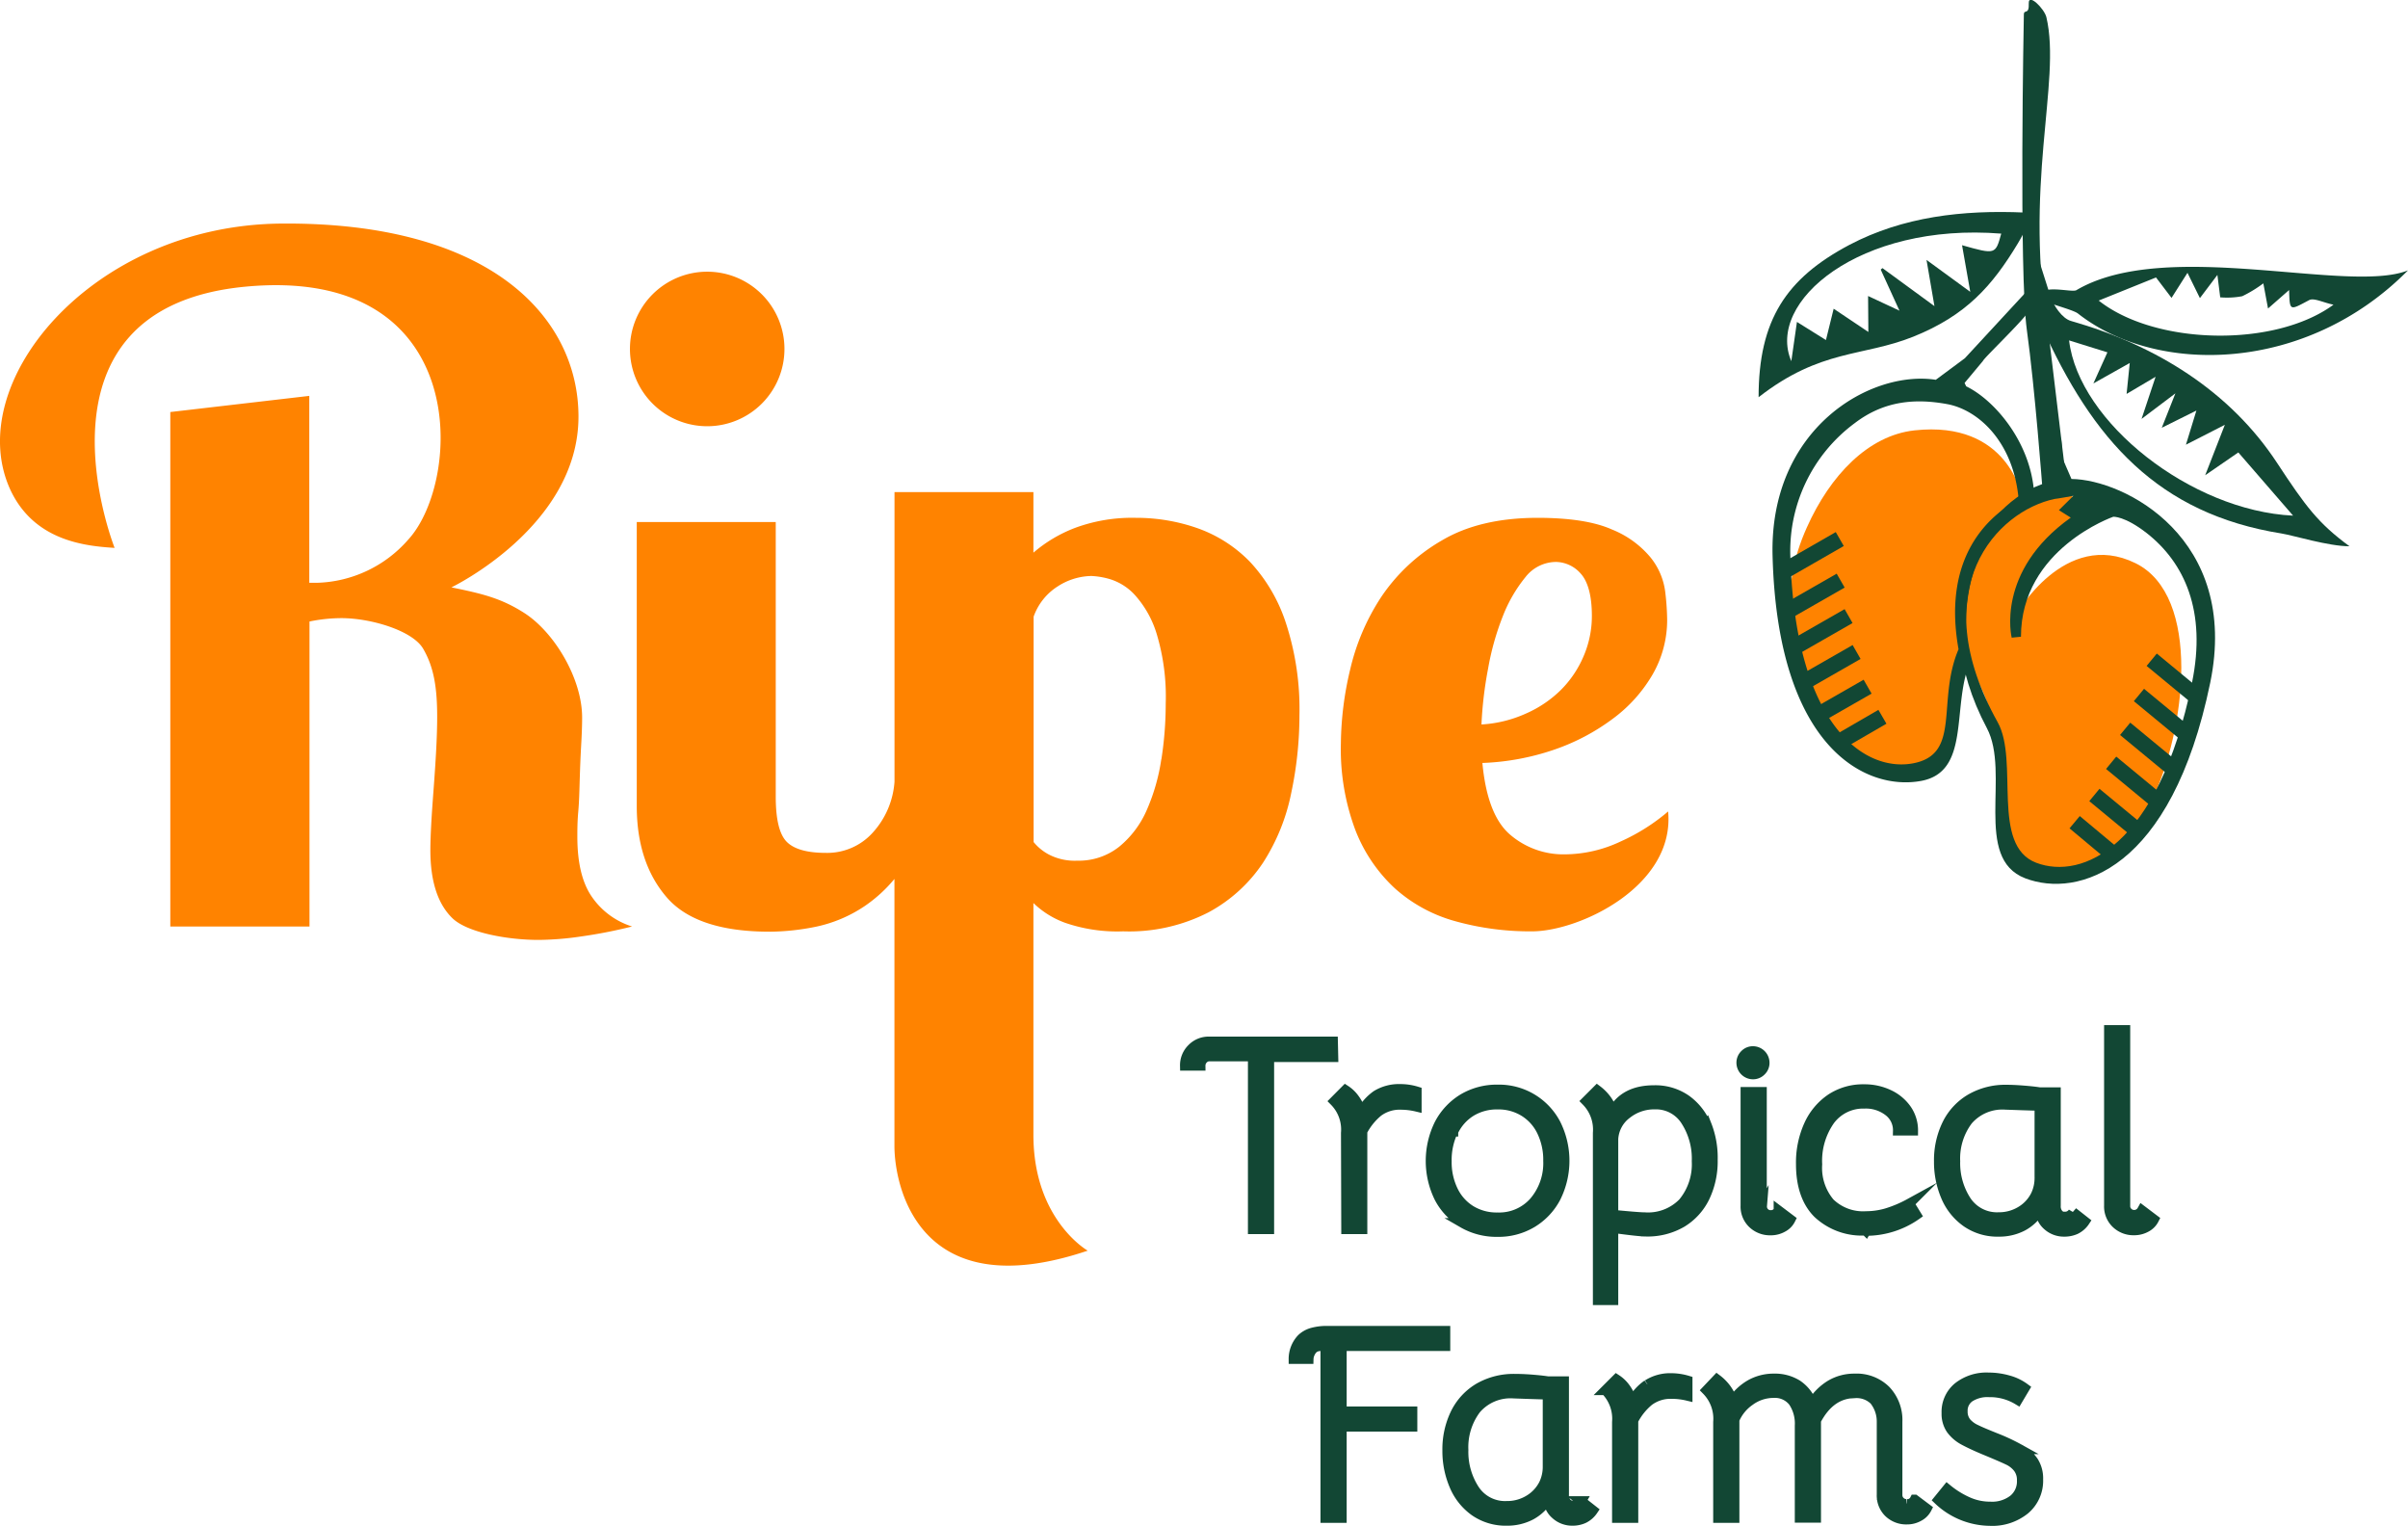
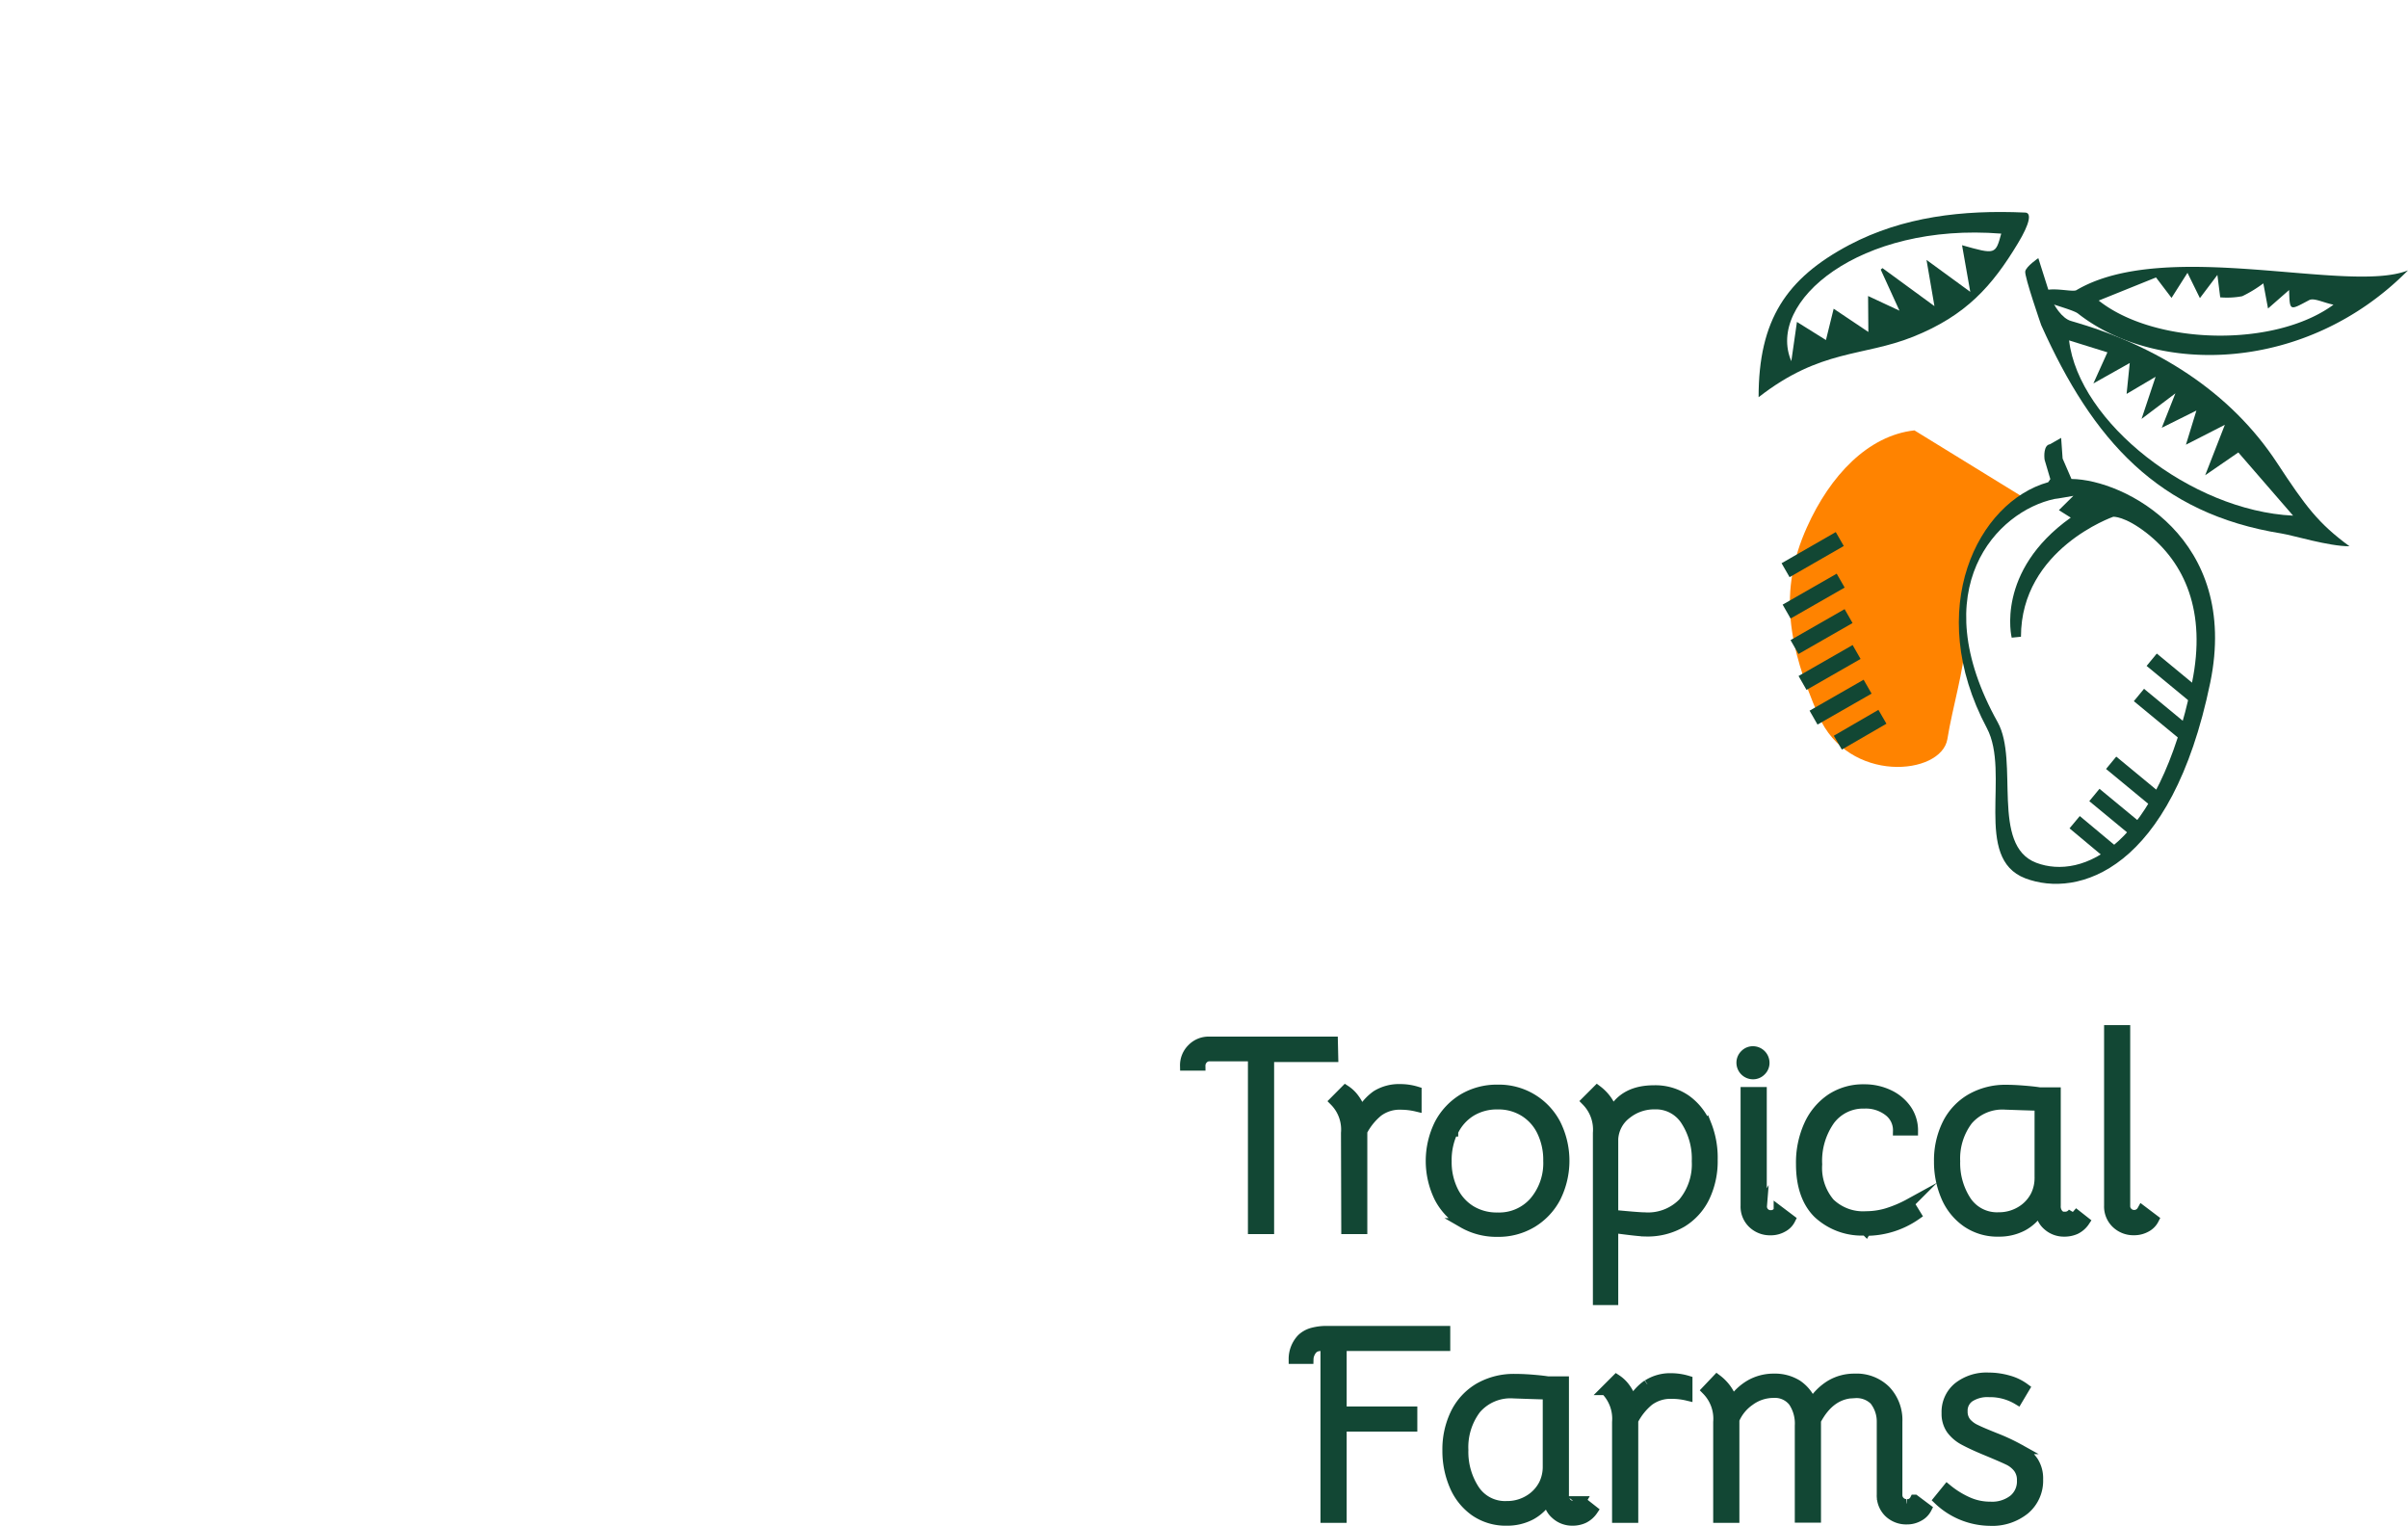
<svg xmlns="http://www.w3.org/2000/svg" id="Layer_1" data-name="Layer 1" viewBox="0 0 342.88 217.27">
  <defs>
    <style>.cls-1{fill:#ff8300;}.cls-2,.cls-3{fill:#124734;}.cls-3{stroke:#124734;stroke-miterlimit:10;stroke-width:1.39px;}</style>
  </defs>
-   <path class="cls-1" d="M287.08,87.51s6.9-12.3,17-7.33c9.43,4.64,7.2,23.73,2.28,33.84-2.6,5.33-7,9.58-11.69,10s-8.61.88-9.05-12.06c-.29-8.47-4.59-16.23-4.59-16.23s-8.33-21.49,13.35-26c0,0,2.22,2.58,1.58,4.09C286.67,79.31,287.08,87.51,287.08,87.51Z" />
-   <path class="cls-1" d="M272.6,61.27c-6.59.73-12,6.41-15.31,13.8-4.12,9.12-2.6,17,1.64,26.79s17.49,8.54,18.36,3.37C278,100.79,279.73,95,279.73,92s-1.88-14.71,8.17-21.32C287.9,70.7,286,59.8,272.6,61.27Z" />
+   <path class="cls-1" d="M272.6,61.27c-6.59.73-12,6.41-15.31,13.8-4.12,9.12-2.6,17,1.64,26.79s17.49,8.54,18.36,3.37C278,100.79,279.73,95,279.73,92s-1.88-14.71,8.17-21.32Z" />
  <path class="cls-2" d="M342.88,38.49c-14.46,14.63-35.73,15-47,6.14-.78-.61-5.16-1.62-5.84-2.32.61-2,4.92-.6,5.62-1C308.42,33.78,334.4,41.91,342.88,38.49ZM328.8,42.73c-2.81,1.49-2.75,1.61-2.85-1.44l-3,2.63c-.33-1.76-.54-2.91-.67-3.58a18.05,18.05,0,0,1-3,1.83,11.67,11.67,0,0,1-3.14.16l-.4-3.19-2.49,3.3-1.77-3.6-2.27,3.57L307,39.5l-8.16,3.29c8,6.34,25,6.76,33.43.59C330.71,43.05,329.48,42.37,328.8,42.73Z" />
  <path class="cls-2" d="M250.41,56.55c0-11,3.93-16.92,12.93-21.69,7.62-4,16.09-5,25-4.6,1,0,.68,1.6-1,4.37-3.66,6.08-7.38,10.28-14.9,13.3C265.23,50.82,259.26,49.65,250.41,56.55Zm30.14-15c-.53-3-.84-4.75-1.17-6.64,4.76,1.34,4.76,1.34,5.58-1.65-20.18-1.61-33.53,9.72-29.89,18.16l.8-5.59L260,48.41l1.1-4.46,4.94,3.31L266,42.14l4.47,2.09-2.67-5.85.25-.21,7.4,5.41L274.32,37Z" />
  <path class="cls-2" d="M291.94,42.11c.45,1.4,1.7,3.23,2.94,3.58,12.11,3.45,22.66,10,29.37,20.23,4.08,6.21,5.86,8.59,10.3,11.85-3,0-7.95-1.54-9.68-1.82C307.34,73.14,298,62.69,290.65,46.28c0,0-2.41-6.93-2.27-7.65s1.86-1.88,1.86-1.88Zm6.14,12.48,2-4.43-5.46-1.7C296,60.11,312,72.72,326.52,73.41l-7.8-9L314,67.66l2.8-7.18-5.54,2.83,1.49-4.86-4.93,2.45L309.76,56l-4.82,3.64,2-6-4.13,2.44.45-4.4Z" />
-   <path class="cls-2" d="M294.17,68l-3.35,1.48S289.75,55.21,288.61,47s-.43-44.89-.43-44.89c0-.91.77.16.7-1.66-.06-1.47,2.22.79,2.51,2,2.18,9.29-3.43,24.08.41,45.84Z" />
  <path class="cls-2" d="M314.72,97.19c4.24-20.57-12.28-28.94-19.76-29l-1.26-2.91-.21-2.94-1.6.91c-.88.11-.84,1.69-.75,2.22l.81,2.74-.3.44c-10,2.79-17.77,18-8.74,35,3.4,6.39-2,18.54,5.47,21.39S309.19,124,314.72,97.19ZM293.17,72.63l1.69,1.06c-10.76,7.65-8.41,17.09-8.41,17.09l1.32-.13c0-12.51,13.14-17.08,13.14-17.08s1.61-.13,4.76,2.32c5.37,4.21,8.56,11.1,6.45,21.32-4.81,23.35-15.64,28.1-22.17,25.62s-2.42-14.46-5.49-20c-10.63-19.05-.11-30.07,8.11-31.8.23,0,2.66-.44,2.66-.44" />
  <rect class="cls-2" x="297.1" y="115.75" width="2.28" height="7.34" transform="translate(15.39 271.75) rotate(-50.13)" />
  <rect class="cls-2" x="300.51" y="111.58" width="2.28" height="8.87" transform="translate(20.14 274.77) rotate(-50.46)" />
  <rect class="cls-2" x="302.89" y="106.98" width="2.28" height="8.87" transform="translate(24.56 274.95) rotate(-50.46)" />
-   <rect class="cls-2" x="304.88" y="102.14" width="2.28" height="8.87" transform="translate(29.02 274.73) rotate(-50.46)" />
  <rect class="cls-2" x="306.85" y="97.34" width="2.28" height="8.87" transform="translate(33.43 274.49) rotate(-50.46)" />
  <rect class="cls-2" x="308.67" y="92.32" width="2.28" height="8.87" transform="translate(37.96 274.07) rotate(-50.46)" />
-   <path class="cls-2" d="M289.62,69.9c-.61-7.16-5.71-13-9.65-14.9l-.23-.48,2.62-3.14c.18-.51,7.71-7.59,6.86-7.85l-.37-2.34L279.78,51l-4.14,3.07c-9.19-1.43-23.73,6.82-23.24,25.09.73,27.41,13.35,33.51,21.23,32,6.89-1.35,4.33-10.31,6.77-16.63C280.4,94.53,276.72,78.16,289.62,69.9ZM277.25,57.53c4.41.8,9.46,5.33,10.19,13.58-5.28,2.87-10.74,9.16-8.56,21.32-3.15,7.4.43,14.9-6.42,16.23s-16.72-5.17-17.51-29a22.64,22.64,0,0,1,9.19-19.45C268.36,57,272.83,56.72,277.25,57.53Z" />
  <rect class="cls-2" x="261.2" y="102.75" width="7.34" height="2.28" transform="translate(-16.38 146.89) rotate(-30.11)" />
  <rect class="cls-2" x="257.65" y="98.82" width="8.87" height="2.28" transform="translate(-15.03 143.42) rotate(-29.79)" />
  <rect class="cls-2" x="256.08" y="93.88" width="8.87" height="2.28" transform="translate(-12.78 141.99) rotate(-29.79)" />
  <rect class="cls-2" x="254.94" y="88.78" width="8.87" height="2.28" transform="translate(-10.4 140.74) rotate(-29.79)" />
  <rect class="cls-2" x="253.81" y="83.72" width="8.87" height="2.28" transform="translate(-8.03 139.52) rotate(-29.79)" />
  <rect class="cls-2" x="252.87" y="78.47" width="8.87" height="2.28" transform="matrix(0.87, -0.5, 0.5, 0.87, -5.55, 138.35)" />
  <path class="cls-3" d="M189.81,148.27H172.14a3.31,3.31,0,0,0-2.42,1,3.35,3.35,0,0,0-1,2.46h2.23a1.34,1.34,0,0,1,.35-.92,1.22,1.22,0,0,1,1-.41h6.09V175h2.34v-24.5h9.13ZM191.68,175H194V161.06a8.83,8.83,0,0,1,2.23-2.77,5.1,5.1,0,0,1,3.24-1,9.76,9.76,0,0,1,2.26.27v-2.18a7.91,7.91,0,0,0-2.34-.35,6.12,6.12,0,0,0-3.4.89,7.32,7.32,0,0,0-2.18,2.46,5.5,5.5,0,0,0-.9-1.91,4.88,4.88,0,0,0-1.33-1.29L190,156.77a5.72,5.72,0,0,1,1.64,4.53Zm16.6-.89a9.57,9.57,0,0,0,4.94,1.28,9.33,9.33,0,0,0,4.93-1.3,9.17,9.17,0,0,0,3.4-3.61,11.73,11.73,0,0,0,0-10.46,9.13,9.13,0,0,0-8.29-4.91,9.39,9.39,0,0,0-4.94,1.3,9.2,9.2,0,0,0-3.39,3.63,11.86,11.86,0,0,0,0,10.48A8.91,8.91,0,0,0,208.28,174.06Zm-1.34-13a6.66,6.66,0,0,1,2.53-2.86,7.05,7.05,0,0,1,3.79-1,6.93,6.93,0,0,1,3.74,1,6.71,6.71,0,0,1,2.54,2.83,9.29,9.29,0,0,1,.9,4.19,8.45,8.45,0,0,1-2,5.81,6.61,6.61,0,0,1-5.21,2.23,7.05,7.05,0,0,1-3.79-1,6.69,6.69,0,0,1-2.53-2.83,9.21,9.21,0,0,1-.9-4.15A9.52,9.52,0,0,1,206.94,161Zm36-.95a8.32,8.32,0,0,0-2.85-3.61,7.68,7.68,0,0,0-4.58-1.35q-4.22,0-5.9,3.09a5.41,5.41,0,0,0-.89-1.8,6.55,6.55,0,0,0-1.29-1.29l-1.56,1.56a5.77,5.77,0,0,1,1.64,4.53V185.1h2.22V174.84c2.45.33,4,.5,4.64.5a9.69,9.69,0,0,0,5.12-1.3,8.59,8.59,0,0,0,3.27-3.61,11.85,11.85,0,0,0,1.13-5.31A12.77,12.77,0,0,0,243,160.09Zm-3.24,11a6.94,6.94,0,0,1-5.52,2.13c-.57,0-2.06-.12-4.45-.35V162.16a4.77,4.77,0,0,1,1.89-3.55,6.25,6.25,0,0,1,4-1.37,5,5,0,0,1,4.39,2.3,9.94,9.94,0,0,1,1.58,5.78A8.55,8.55,0,0,1,239.73,171.11Zm11.18.57V155.45h-2.34v16.19a3.33,3.33,0,0,0,1,2.53,3.57,3.57,0,0,0,2.58,1,3.43,3.43,0,0,0,1.75-.45,2.52,2.52,0,0,0,1.09-1.11l-1.71-1.29a1.19,1.19,0,0,1-1.13.66,1.18,1.18,0,0,1-.88-.37A1.21,1.21,0,0,1,250.91,171.68Zm-1.29-18.77a1.61,1.61,0,0,0,1.19-.49,1.59,1.59,0,0,0,.49-1.15,1.67,1.67,0,0,0-1.68-1.68,1.59,1.59,0,0,0-1.15.49,1.61,1.61,0,0,0-.49,1.19,1.67,1.67,0,0,0,1.64,1.64Zm16.11,22.28a12.47,12.47,0,0,0,7.18-2.27l-1-1.63a17.12,17.12,0,0,1-3.28,1.38,10.67,10.67,0,0,1-2.89.41,6.78,6.78,0,0,1-5.15-1.89,7.69,7.69,0,0,1-1.79-5.48,10,10,0,0,1,1.81-6.28,5.88,5.88,0,0,1,4.9-2.35,5.26,5.26,0,0,1,3.43,1.08,3.36,3.36,0,0,1,1.33,2.75h2.18a5.27,5.27,0,0,0-.91-3,6.35,6.35,0,0,0-2.52-2.12,8.08,8.08,0,0,0-3.59-.78,8.31,8.31,0,0,0-4.68,1.34,9,9,0,0,0-3.16,3.77,12.93,12.93,0,0,0-1.13,5.58c0,3,.8,5.39,2.42,7A9.16,9.16,0,0,0,265.73,175.19Zm28.33-2a1.2,1.2,0,0,1-.92-.41,1.7,1.7,0,0,1-.37-1.19V155.49h-2.34c-.7-.11-1.51-.19-2.42-.26s-1.66-.1-2.26-.1a9.85,9.85,0,0,0-5.11,1.29,8.56,8.56,0,0,0-3.36,3.61,11.68,11.68,0,0,0-1.17,5.33,12.48,12.48,0,0,0,1,5A8.5,8.5,0,0,0,280,174a7.73,7.73,0,0,0,4.61,1.36,7.18,7.18,0,0,0,3.43-.81,6.41,6.41,0,0,0,2.46-2.39,3,3,0,0,0,1,2.27,3.48,3.48,0,0,0,2.4.93,3.93,3.93,0,0,0,1.66-.33,3.34,3.34,0,0,0,1.31-1.15l-1.68-1.32A1.3,1.3,0,0,1,294.06,173.2Zm-3.63-5.58a5.62,5.62,0,0,1-.55,2.5,5.49,5.49,0,0,1-2.1,2.26,6,6,0,0,1-3.16.86,5.23,5.23,0,0,1-4.59-2.32,9.82,9.82,0,0,1-1.58-5.64,9,9,0,0,1,1.8-5.82,6.46,6.46,0,0,1,5.34-2.22l2.27.08,2.57.08ZM305,172.3a1.27,1.27,0,0,1-2,.29,1.21,1.21,0,0,1-.37-.91V146.63H300.3v25a3.34,3.34,0,0,0,1,2.53,3.55,3.55,0,0,0,2.57,1,3.49,3.49,0,0,0,1.76-.45,2.58,2.58,0,0,0,1.09-1.11ZM186.75,189.75a3.62,3.62,0,0,0-1.39.8,4.21,4.21,0,0,0-1.17,2.93l2.15,0a2,2,0,0,1,.17-.76,2.2,2.2,0,0,1,.41-.65,1.46,1.46,0,0,1,.65-.37,5.14,5.14,0,0,1,1.15-.1v24.51h2.34v-13h10.06v-2.18H191.06v-9.29h14.75v-2.18H188.76A7.66,7.66,0,0,0,186.75,189.75ZM224,214.35a1.2,1.2,0,0,1-.92-.41,1.7,1.7,0,0,1-.37-1.19V196.64H220.4c-.71-.11-1.51-.19-2.42-.26s-1.67-.09-2.26-.09a9.94,9.94,0,0,0-5.11,1.28,8.62,8.62,0,0,0-3.36,3.61,11.71,11.71,0,0,0-1.17,5.33,12.48,12.48,0,0,0,1,5,8.52,8.52,0,0,0,2.89,3.63,7.74,7.74,0,0,0,4.61,1.37,7.21,7.21,0,0,0,3.43-.82,6.45,6.45,0,0,0,2.46-2.38,2.93,2.93,0,0,0,1,2.26,3.49,3.49,0,0,0,2.4.94,3.82,3.82,0,0,0,1.66-.34,3.41,3.41,0,0,0,1.31-1.15l-1.68-1.32A1.31,1.31,0,0,1,224,214.35Zm-3.63-5.58a5.62,5.62,0,0,1-.55,2.5,5.52,5.52,0,0,1-2.11,2.26,5.94,5.94,0,0,1-3.16.86,5.19,5.19,0,0,1-4.58-2.32,9.82,9.82,0,0,1-1.58-5.64,9,9,0,0,1,1.79-5.81,6.45,6.45,0,0,1,5.35-2.23l2.26.08,2.58.08Zm14.2-11.66a7.18,7.18,0,0,0-2.19,2.45,5.67,5.67,0,0,0-.89-1.91,4.88,4.88,0,0,0-1.33-1.29l-1.56,1.56a5.77,5.77,0,0,1,1.64,4.53v13.66h2.34V202.22a8.72,8.72,0,0,1,2.22-2.77,5.14,5.14,0,0,1,3.24-1,9.63,9.63,0,0,1,2.26.27v-2.18a8.25,8.25,0,0,0-2.34-.35A6,6,0,0,0,234.6,197.11Zm36.87,17a1.23,1.23,0,0,1-.88-.37,1.25,1.25,0,0,1-.37-.92V202.41a6.13,6.13,0,0,0-1.66-4.47,5.9,5.9,0,0,0-4.43-1.69,6.64,6.64,0,0,0-3.45.91,7.9,7.9,0,0,0-2.63,2.64,5.53,5.53,0,0,0-2.09-2.66,6,6,0,0,0-3.3-.89,6.77,6.77,0,0,0-3.37.84,7.58,7.58,0,0,0-2.56,2.4,6,6,0,0,0-.93-1.84,6.55,6.55,0,0,0-1.29-1.29L243,197.92a5.77,5.77,0,0,1,1.64,4.53v13.66h2.34v-14a6.18,6.18,0,0,1,2.2-2.69,5.66,5.66,0,0,1,3.34-1.1,3.31,3.31,0,0,1,2.81,1.23,5.56,5.56,0,0,1,.93,3.42v13.11h2.34V202.22c1.36-2.58,3.2-3.87,5.55-3.87a3.6,3.6,0,0,1,2.73,1,4.84,4.84,0,0,1,1.05,3.1v10.34a3.39,3.39,0,0,0,1,2.54,3.58,3.58,0,0,0,2.58,1,3.43,3.43,0,0,0,1.75-.45,2.61,2.61,0,0,0,1.1-1.11l-1.72-1.29A1.18,1.18,0,0,1,271.47,214.12Zm16.17-7.79a27.74,27.74,0,0,0-3.45-1.62c-1.3-.52-2.23-.91-2.79-1.19a4,4,0,0,1-1.37-1,2.41,2.41,0,0,1-.52-1.6,2.3,2.3,0,0,1,1-2,4.67,4.67,0,0,1,2.77-.7,7.64,7.64,0,0,1,4.06,1.09l1-1.68a7,7,0,0,0-2.36-1.13,10.21,10.21,0,0,0-2.79-.39,6.53,6.53,0,0,0-4.37,1.39,4.57,4.57,0,0,0-1.63,3.68,3.91,3.91,0,0,0,.66,2.33,5.43,5.43,0,0,0,1.79,1.54c.76.41,1.82.91,3.2,1.48s2.56,1.08,3.14,1.36a3.88,3.88,0,0,1,1.41,1.12,2.8,2.8,0,0,1,.53,1.77,3.32,3.32,0,0,1-1.2,2.71,4.94,4.94,0,0,1-3.29,1,7.67,7.67,0,0,1-3.14-.65,12.8,12.8,0,0,1-3-1.85L276,213.53a10.81,10.81,0,0,0,7.34,3,7.38,7.38,0,0,0,5-1.62,5.37,5.37,0,0,0,1.89-4.31,4.49,4.49,0,0,0-.68-2.55A5.62,5.62,0,0,0,287.64,206.33Z" />
-   <path class="cls-1" d="M84.33,127.75c-1.42-2-2.12-4.87-2.12-8.63,0-.93,0-2.12.13-3.57s.16-3,.21-4.61.11-3.21.2-4.78.14-2.9.14-4c0-5.61-4-12.16-8.2-14.87-3.29-2.11-5.92-2.75-10.41-3.67,0,0,18.09-8.68,18.09-24.31,0-14-12.34-27.76-42.43-27.48C12.86,32.11-5.65,54.8,1.57,69.93,5,77,12.1,77.74,16.32,78c0,0-13.54-34.16,18.65-37.19s30.92,27.54,23.17,36a17.89,17.89,0,0,1-13,6.16h-1.1V56.36l-19.79,2.3V131.9H44.07V88.48A22.62,22.62,0,0,1,48.61,88c4.21,0,10.13,1.77,11.64,4.35s2,5.48,2,9.7c0,1.38-.05,2.94-.14,4.67s-.21,3.47-.34,5.24-.26,3.45-.35,5.06-.14,3-.14,4q0,6.69,3.17,9.73c2.1,2,7.75,3.06,12.24,3.06a42.88,42.88,0,0,0,5.91-.47A69.45,69.45,0,0,0,90,131.9,10.9,10.9,0,0,1,84.33,127.75ZM178,80a19.45,19.45,0,0,0-7.42-4.78,26.33,26.33,0,0,0-8.86-1.5,23.38,23.38,0,0,0-8.66,1.44,20,20,0,0,0-5.91,3.52V70.06H127.37v41.23a12,12,0,0,1-3.1,7.25,8.72,8.72,0,0,1-6.66,2.88q-4,0-5.57-1.56t-1.58-6.39V74.32H90.67v40.42q0,8.06,4.26,13t14.84,4.9a34,34,0,0,0,6.33-.69,19.62,19.62,0,0,0,7-2.94,20.23,20.23,0,0,0,4.26-3.88v38c0,5.62,3.35,23.07,27.52,14.92,0,0-7.73-4.4-7.73-16.47V128.56a12.68,12.68,0,0,0,4.53,2.82,22.74,22.74,0,0,0,8.25,1.21,24.72,24.72,0,0,0,12.16-2.71,21.6,21.6,0,0,0,7.77-7.08,28.64,28.64,0,0,0,4-9.9,53.3,53.3,0,0,0,1.17-11.06,39.4,39.4,0,0,0-1.92-13.12A23.36,23.36,0,0,0,178,80Zm-12.64,28.1a28.15,28.15,0,0,1-2.06,7.2,13.9,13.9,0,0,1-3.92,5.23,9.25,9.25,0,0,1-6,2,8,8,0,0,1-4-.86,7.08,7.08,0,0,1-2.2-1.79V87.79a8.42,8.42,0,0,1,3.43-4.31A9.08,9.08,0,0,1,155.4,82a11,11,0,0,1,2.68.46,8,8,0,0,1,3.51,2.24,14.63,14.63,0,0,1,3.09,5.47,31,31,0,0,1,1.31,10A51.55,51.55,0,0,1,165.37,108.12Zm72.16,7.43a28,28,0,0,1-6.74,4.26,18.82,18.82,0,0,1-8,1.84,11.64,11.64,0,0,1-7.7-2.76q-3.3-2.77-4-10.25a35.5,35.5,0,0,0,10.24-1.9,30.35,30.35,0,0,0,8.31-4.38A20.88,20.88,0,0,0,235.33,96a15.53,15.53,0,0,0,2.06-7.78,36.33,36.33,0,0,0-.28-4,9.73,9.73,0,0,0-2.06-4.83,13.8,13.8,0,0,0-5.5-4q-3.7-1.66-10.58-1.67-8.25,0-13.68,3.23a26.08,26.08,0,0,0-8.59,8,31.86,31.86,0,0,0-4.46,10.42,46.82,46.82,0,0,0-1.31,10.48A32.76,32.76,0,0,0,193,118.19a22.25,22.25,0,0,0,5.64,8.3,21.38,21.38,0,0,0,8.59,4.66,39.48,39.48,0,0,0,10.93,1.44C224.88,132.59,238.5,126.18,237.53,115.55ZM211.89,95.2A38.21,38.21,0,0,1,214,87.7a20.62,20.62,0,0,1,3.23-5.56A5.56,5.56,0,0,1,221.58,80a4.79,4.79,0,0,1,3.51,1.67c1,1.1,1.58,3.11,1.58,6a14.47,14.47,0,0,1-1.17,5.73,15.13,15.13,0,0,1-3.23,4.81,16.51,16.51,0,0,1-5,3.38,17.85,17.85,0,0,1-6.32,1.55A55.36,55.36,0,0,1,211.89,95.2ZM100.76,60.68a11,11,0,1,0-11.06-11A11,11,0,0,0,100.76,60.68Z" />
</svg>